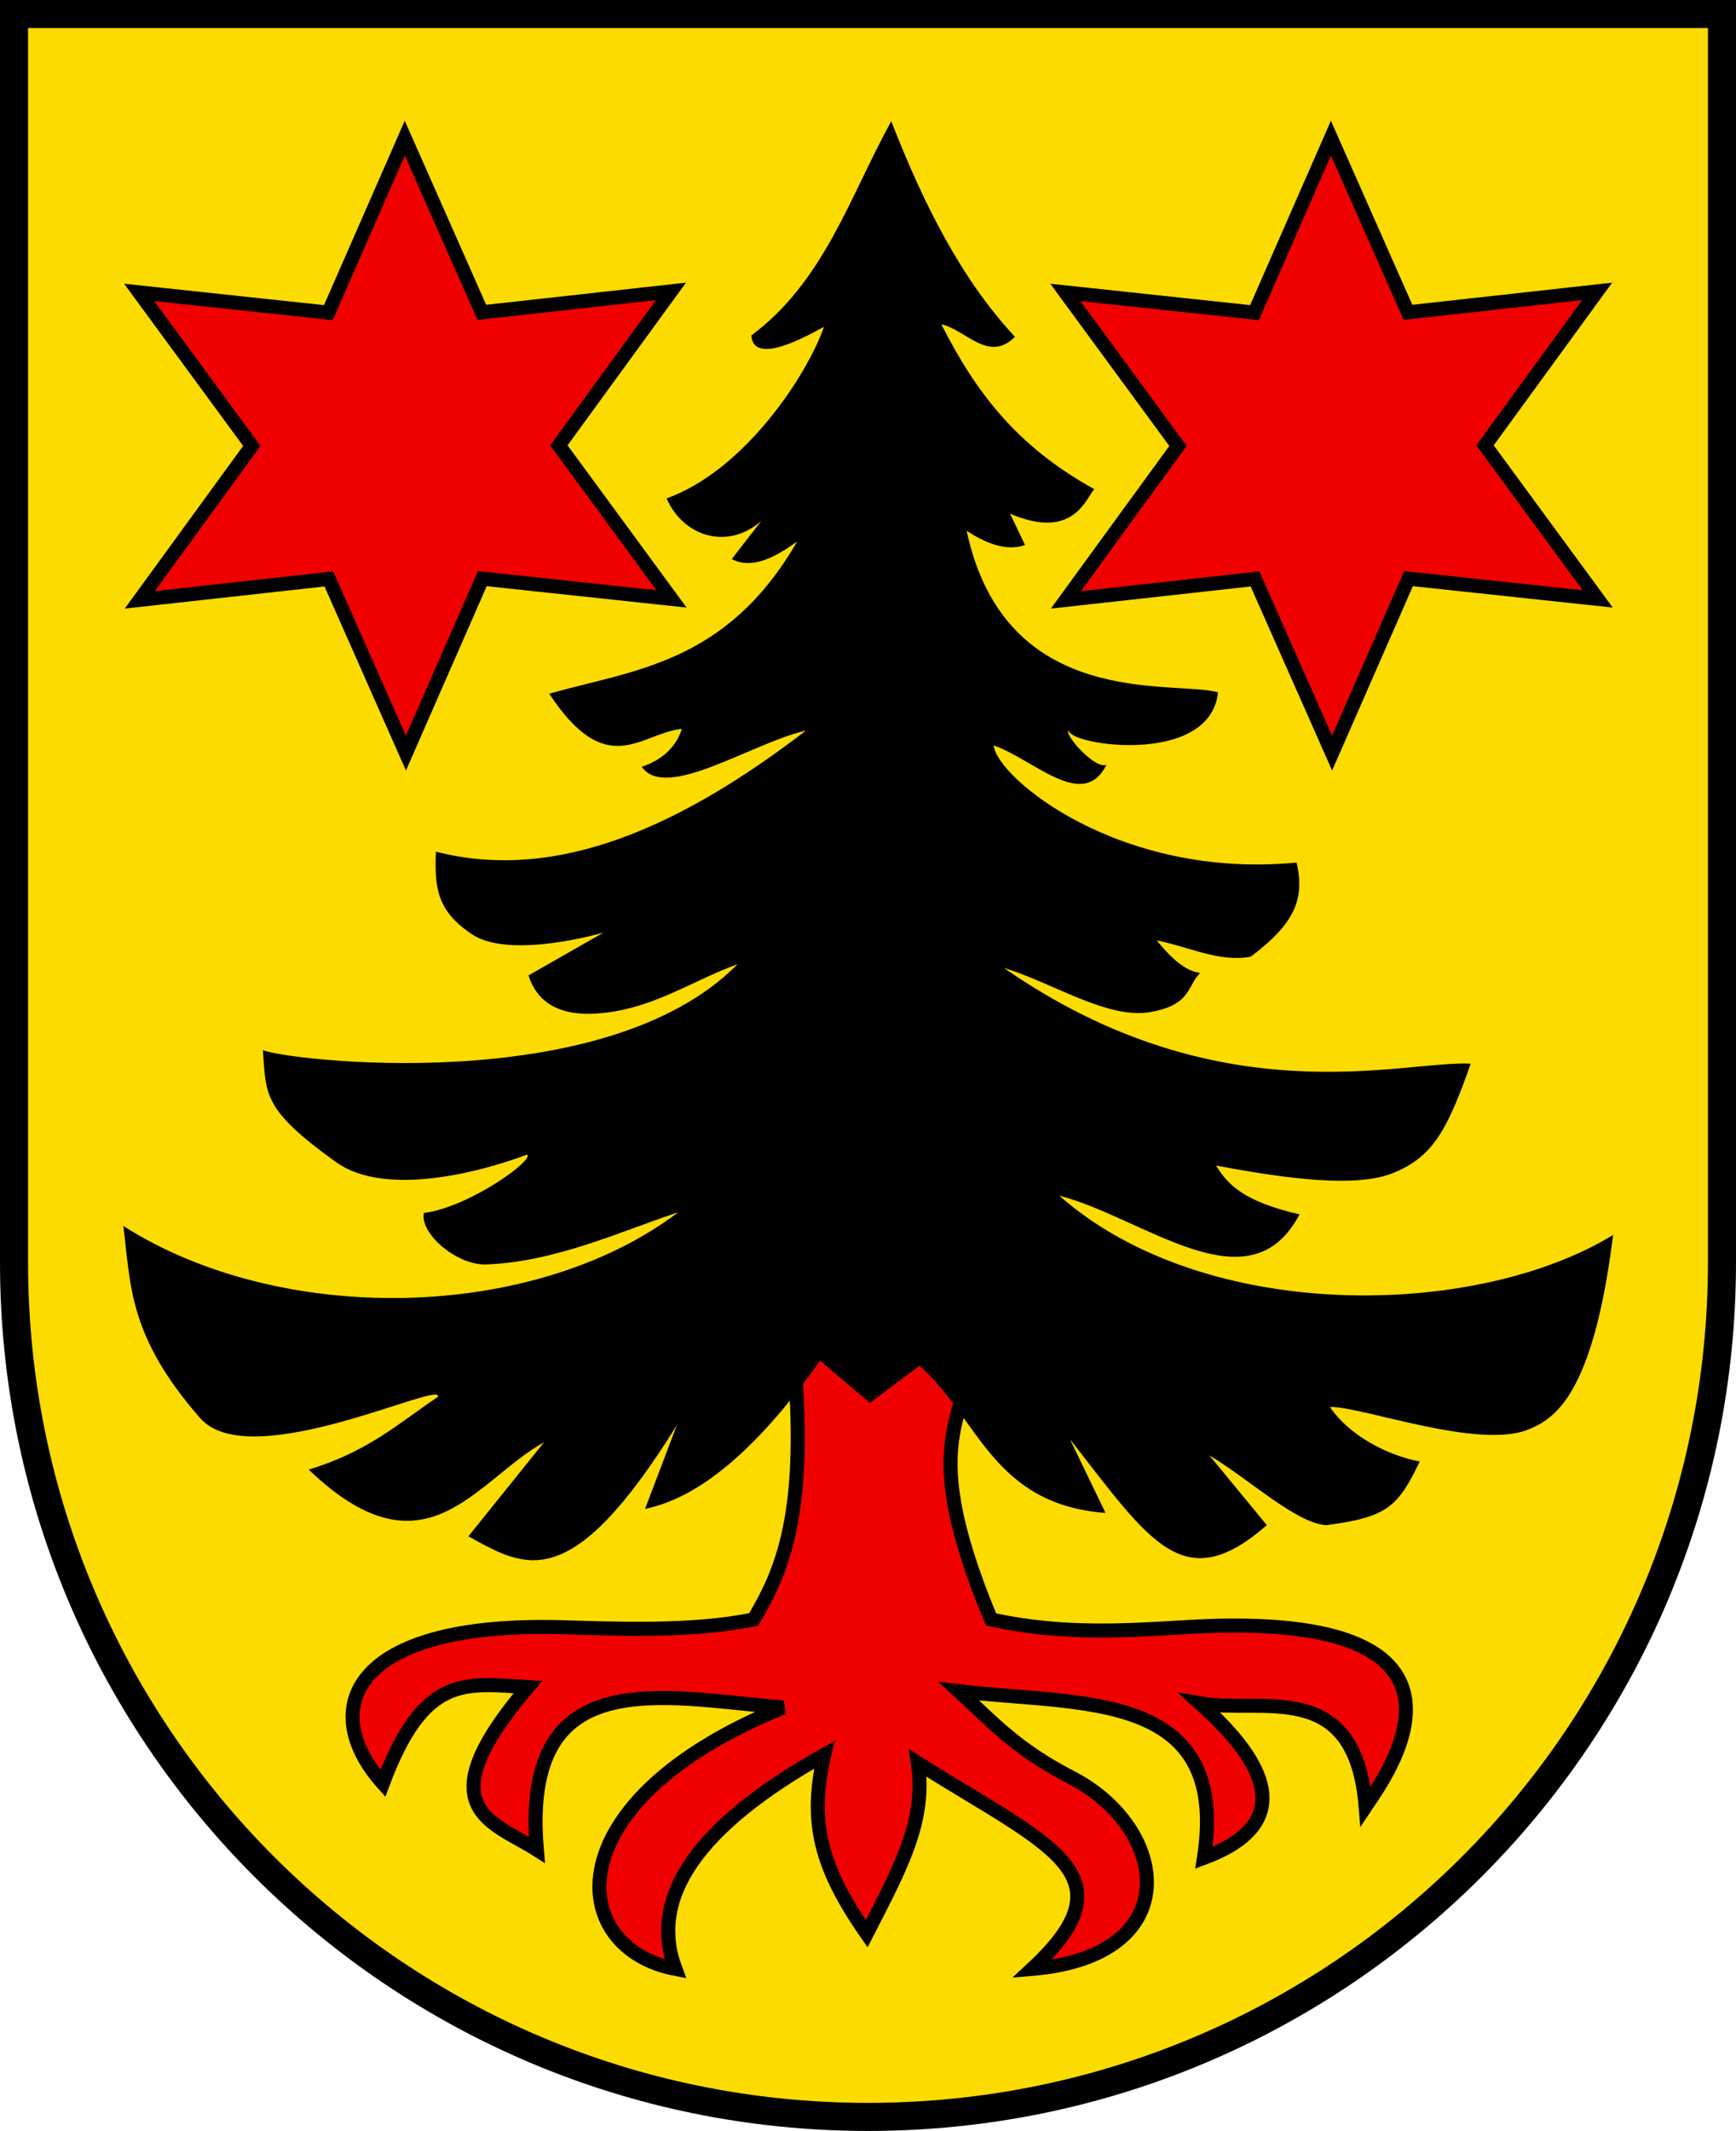
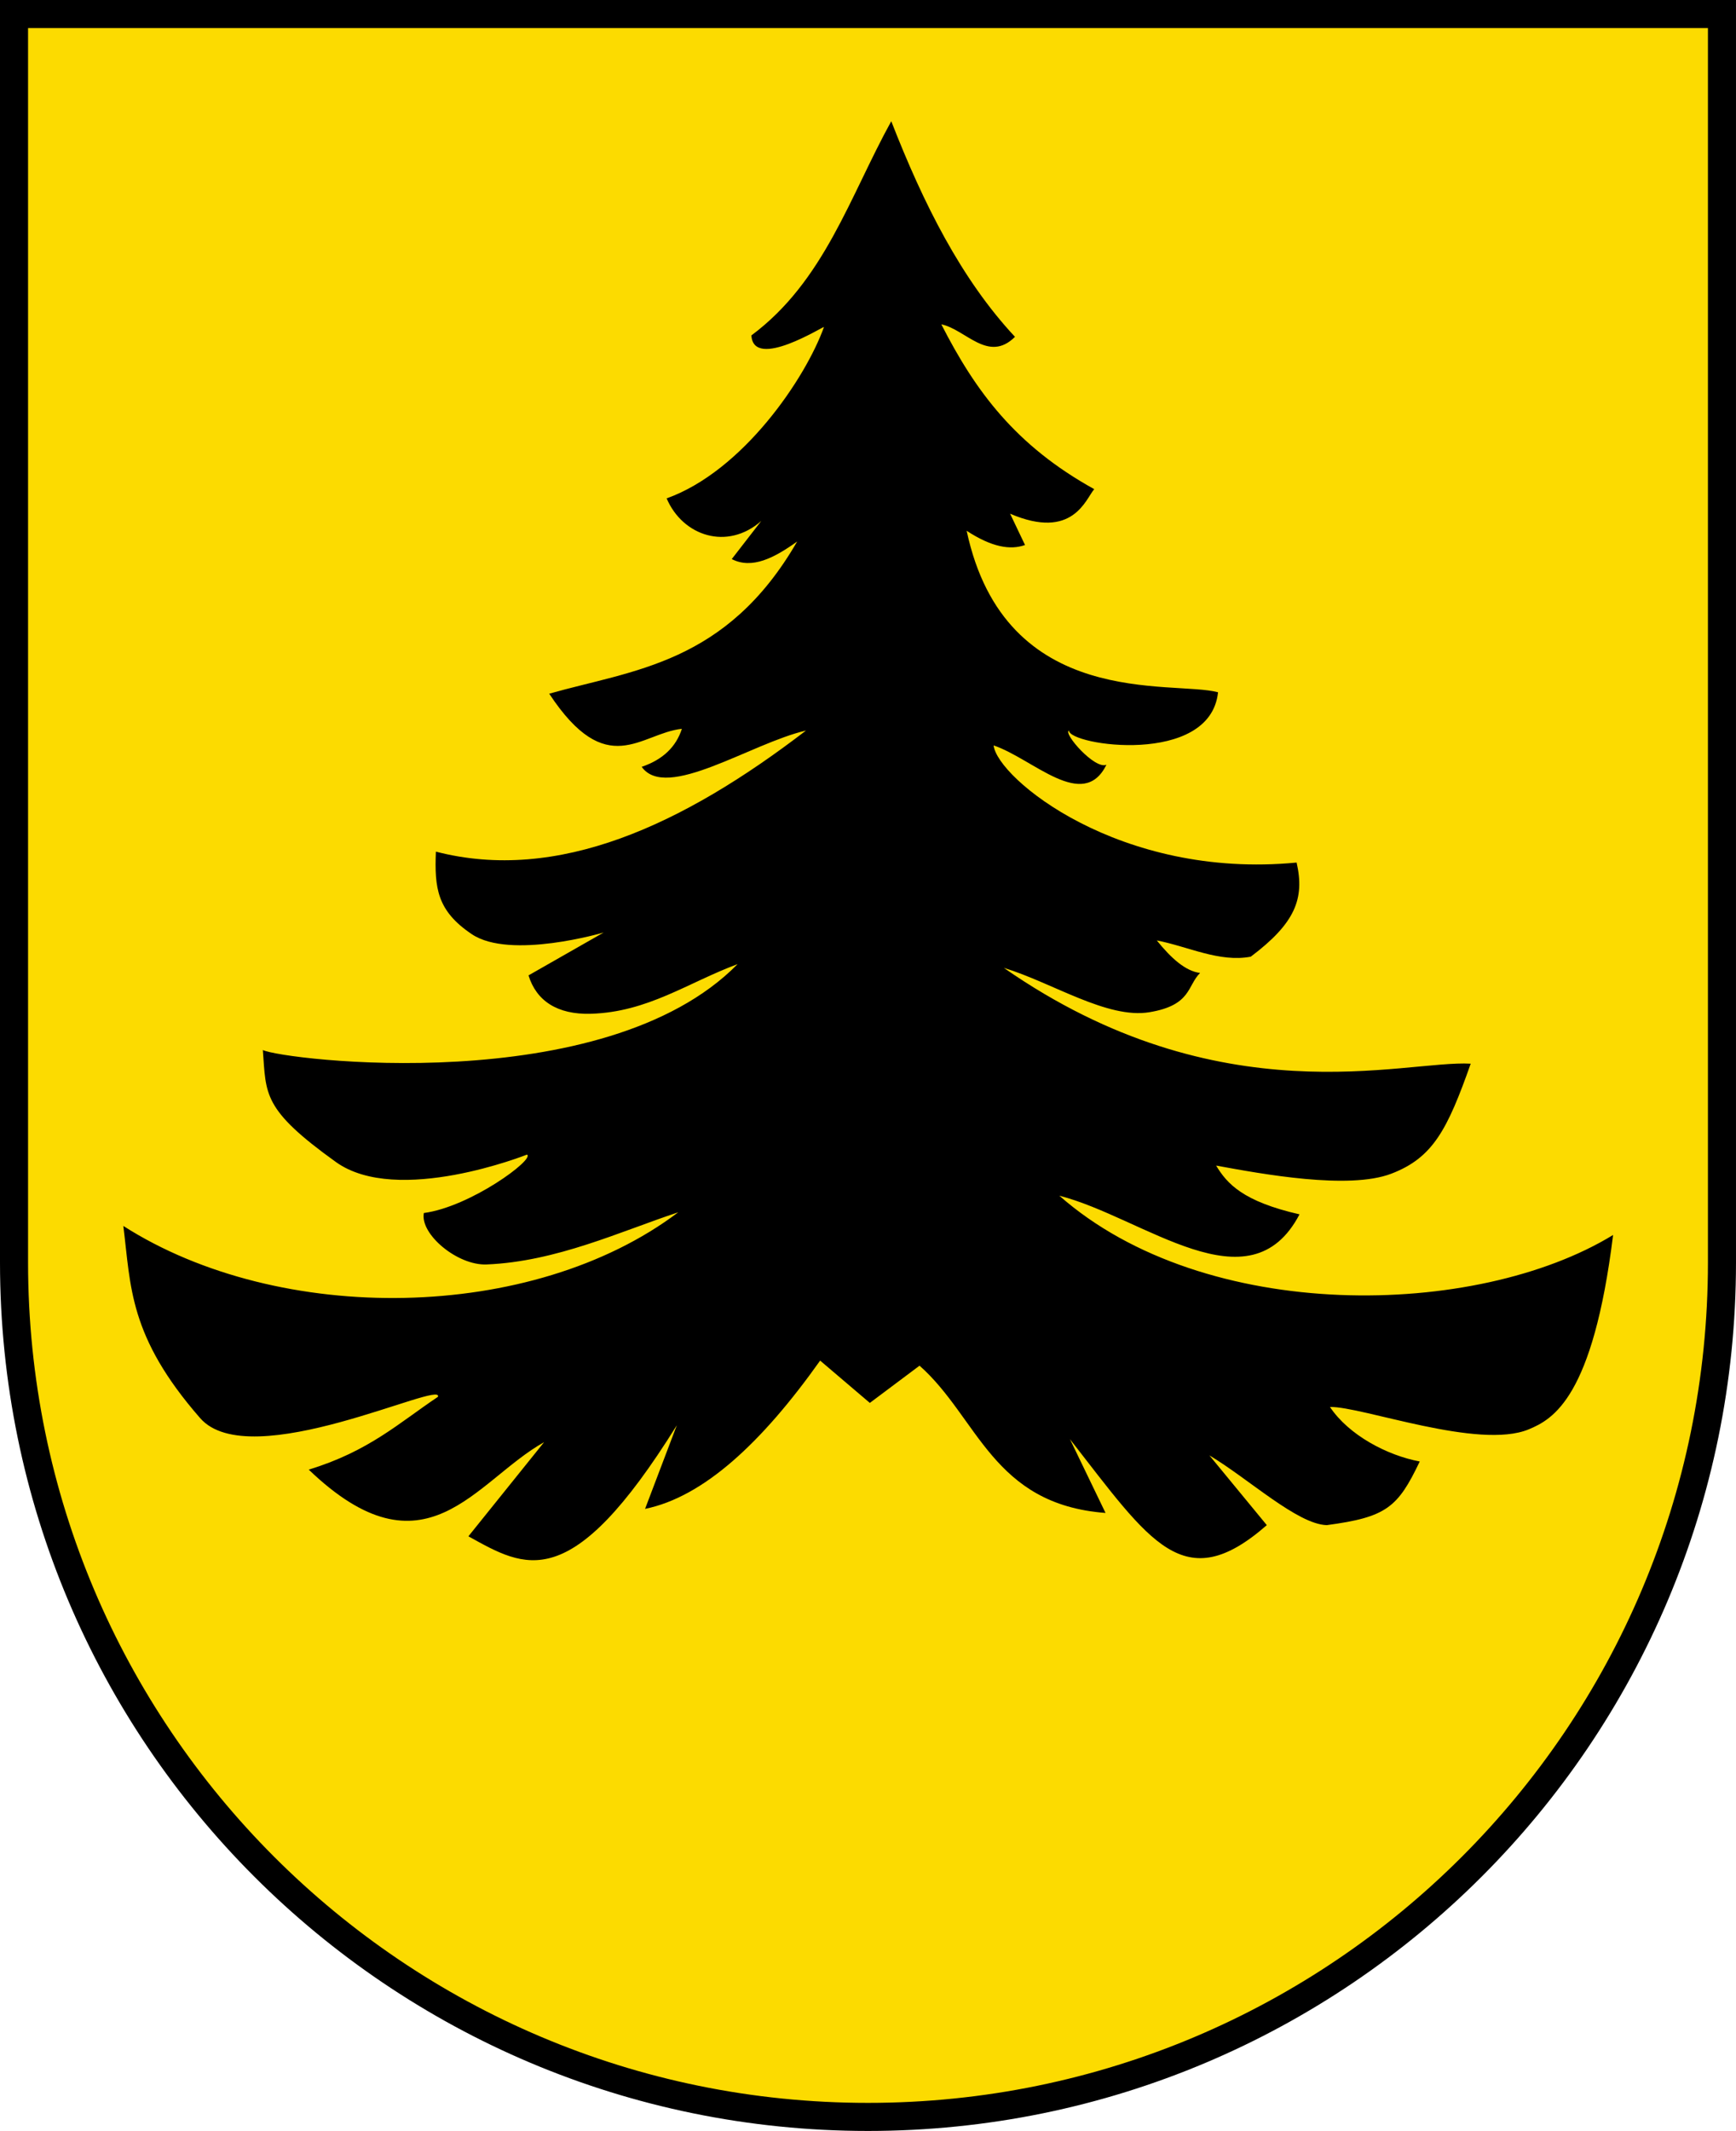
<svg xmlns="http://www.w3.org/2000/svg" width="720" height="883.28" version="1.0">
  <path d="m5.818 5.818v517.53c0.04 195.58 158.6 354.11 354.18 354.11s354.14-158.53 354.18-354.11v-517.53z" fill="#fcdb00" stroke="#000" stroke-width="11.636" />
  <g fill-rule="evenodd">
-     <path transform="matrix(1.164 0 0 1.164 -2.855 -2.917)" d="m146.68 51.699-27.232 62.137-67.404-7.21 40.143 54.674-39.939 54.824 67.375-7.46 27.463 62.034 27.234-62.135 67.402 7.21-40.141-54.677 39.939-54.824-67.377 7.461zm330 0-27.232 62.137-67.404-7.21 40.143 54.675-39.939 54.824 67.375-7.46 27.463 62.034 27.234-62.135 67.402 7.21-40.141-54.677 39.939-54.824-67.377 7.461zm-196.09 420.86 3.65 2.406c7.092 63.887-2.362 85.871-13.254 104.21-21.73 4.575-49.942 3.29-68.264 2.783-75.682-2.09-87.163 29.601-63.846 55.594 14.616-38.854 29.101-35.656 51.65-34.256-36.865 43.314-12.518 47.87 3.207 57.887-5.739-66.999 44.213-54.237 87.762-50.648-82.08 33.32-77.317 85.616-38.393 93.102-9.553-25.406 7.698-50.813 53.02-76.219-5.33 23.562-1.739 39.478 15.143 63.68 12.445-24.2 21.26-40.522 18.23-60.783 46.43 29.355 77.243 39.43 40.692 73.322 55.337-4.597 48.971-50.165 13.906-68.21-19.927-10.256-28.326-20.077-39.973-30.683 42.926 5.196 96.691-1.047 87.318 59.336 39.315-14.614 13.701-41.376-1.37-54.992 21.774 3.841 55.165-9.634 58.972 36.66 5.79-8.752 52.863-70.42-62.77-63.898-20.549 1.16-44.555 3.14-70.71-2.673-29.175-70.15-4.679-71.234-6.86-103.73z" fill="#f00000" stroke="#000" stroke-width="5" />
    <path d="m369.65 50.246c-17.204 31.151-27.79 66.305-58.012 88.78 0.845 14.705 30.356-4.195 30.087-3.444-7.578 21.123-33.507 59.616-65.24 70.999 6.672 15.61 25.144 21.764 39.251 9.355l-12.243 15.799c8.403 4.339 17.676-0.51 27.131-7.287-29.383 50.88-68.15 53.214-102.84 63.087 23.98 36.301 37.88 16.383 55.026 14.558-2.409 7.468-7.884 12.778-16.677 15.754 10.182 14.323 45.267-9.762 68.158-15.04-51.234 39.304-103.03 63.224-153.51 50.198-0.583 14.978 0.394 24.49 14.922 34.228 15.974 10.706 54.659-0.707 54.659-0.707l-31.162 17.768c3.233 10.53 11.913 16.281 25.735 15.911 23.727-0.635 40.463-12.993 60.979-20.576-55.234 56.2-188.93 39.635-196.9 35.606 1.393 18.492-0.253 24.489 30.286 46.41 25.516 18.317 79.269-3.065 79.26-3.062 3.444 1.818-23.466 21.671-42.772 24.206-1.677 8.734 13.906 21.815 26.014 21.325 28.907-1.17 55.448-13.675 79.487-21.623-60.465 45.685-165.39 47.046-230.14 5.658 3.17 25.227 2.19 45.696 31.868 79.666 20.673 23.662 101.16-16.227 98.617-8.837-16.026 10.705-28.66 22.603-53.594 30.174 48.382 46.36 68.948 4.671 97.614-11.37l-31.387 39.017c23.694 13.1 42.333 24.893 86.44-46.029l-13.171 34.658c24.204-4.936 48.408-27.355 72.612-61.462l20.612 17.54 20.612-15.434c24.303 21.464 30.2 57.494 77.144 61.043l-14.766-30.595c33.355 42.703 47.19 65.784 81.65 35.649l-23.805-28.91c16.222 9.66 36.471 28.553 48.665 28.91 24.754-3.296 29.48-7.315 38.571-26.384-13.516-2.53-29.405-10.892-37.233-22.593 13.23-0.299 61.65 17.905 82.448 9.265 10.15-4.217 26.632-13.231 34.98-80.564-56.722 34.675-169.12 37.034-229.67-16.276 35.108 9.01 78.888 47.308 99.607 7.73-23.427-5.344-30.028-12.66-34.58-20.216 19.148 3.51 54.95 10.111 72.608 3.382 17.307-6.596 23.298-18.22 32.982-45.62-27.572-1.587-103.82 22.752-193.63-39.711 20.13 6.132 42.884 21.27 60.382 18.381 17.436-2.878 15.632-10.993 21.011-16.276-5.986-0.727-11.973-6.031-17.96-13.476 12.99 2.515 25.981 9.203 38.971 6.738 18.414-13.856 22.447-24.026 19.016-39.018-73.498 7.083-124.14-35.013-125.67-48.555 16.36 5.517 37.12 27.618 46.811 8.001-4.78 2.162-18.079-13.033-15.564-14.17 0 6.148 58.606 14.89 61.838-15.855-18.662-5.084-88.275 7.876-104.26-66.94 10.347 6.777 18.108 8.095 24.204 5.897l-6.191-12.982c26.108 11.196 31.346-6.104 34.898-10.17-32.608-18.051-49.202-40.49-63.422-68.32 10.159 2.097 19.443 16.193 30.557 5.185-22.288-23.867-38.014-55.239-51.317-89.378z" />
  </g>
</svg>